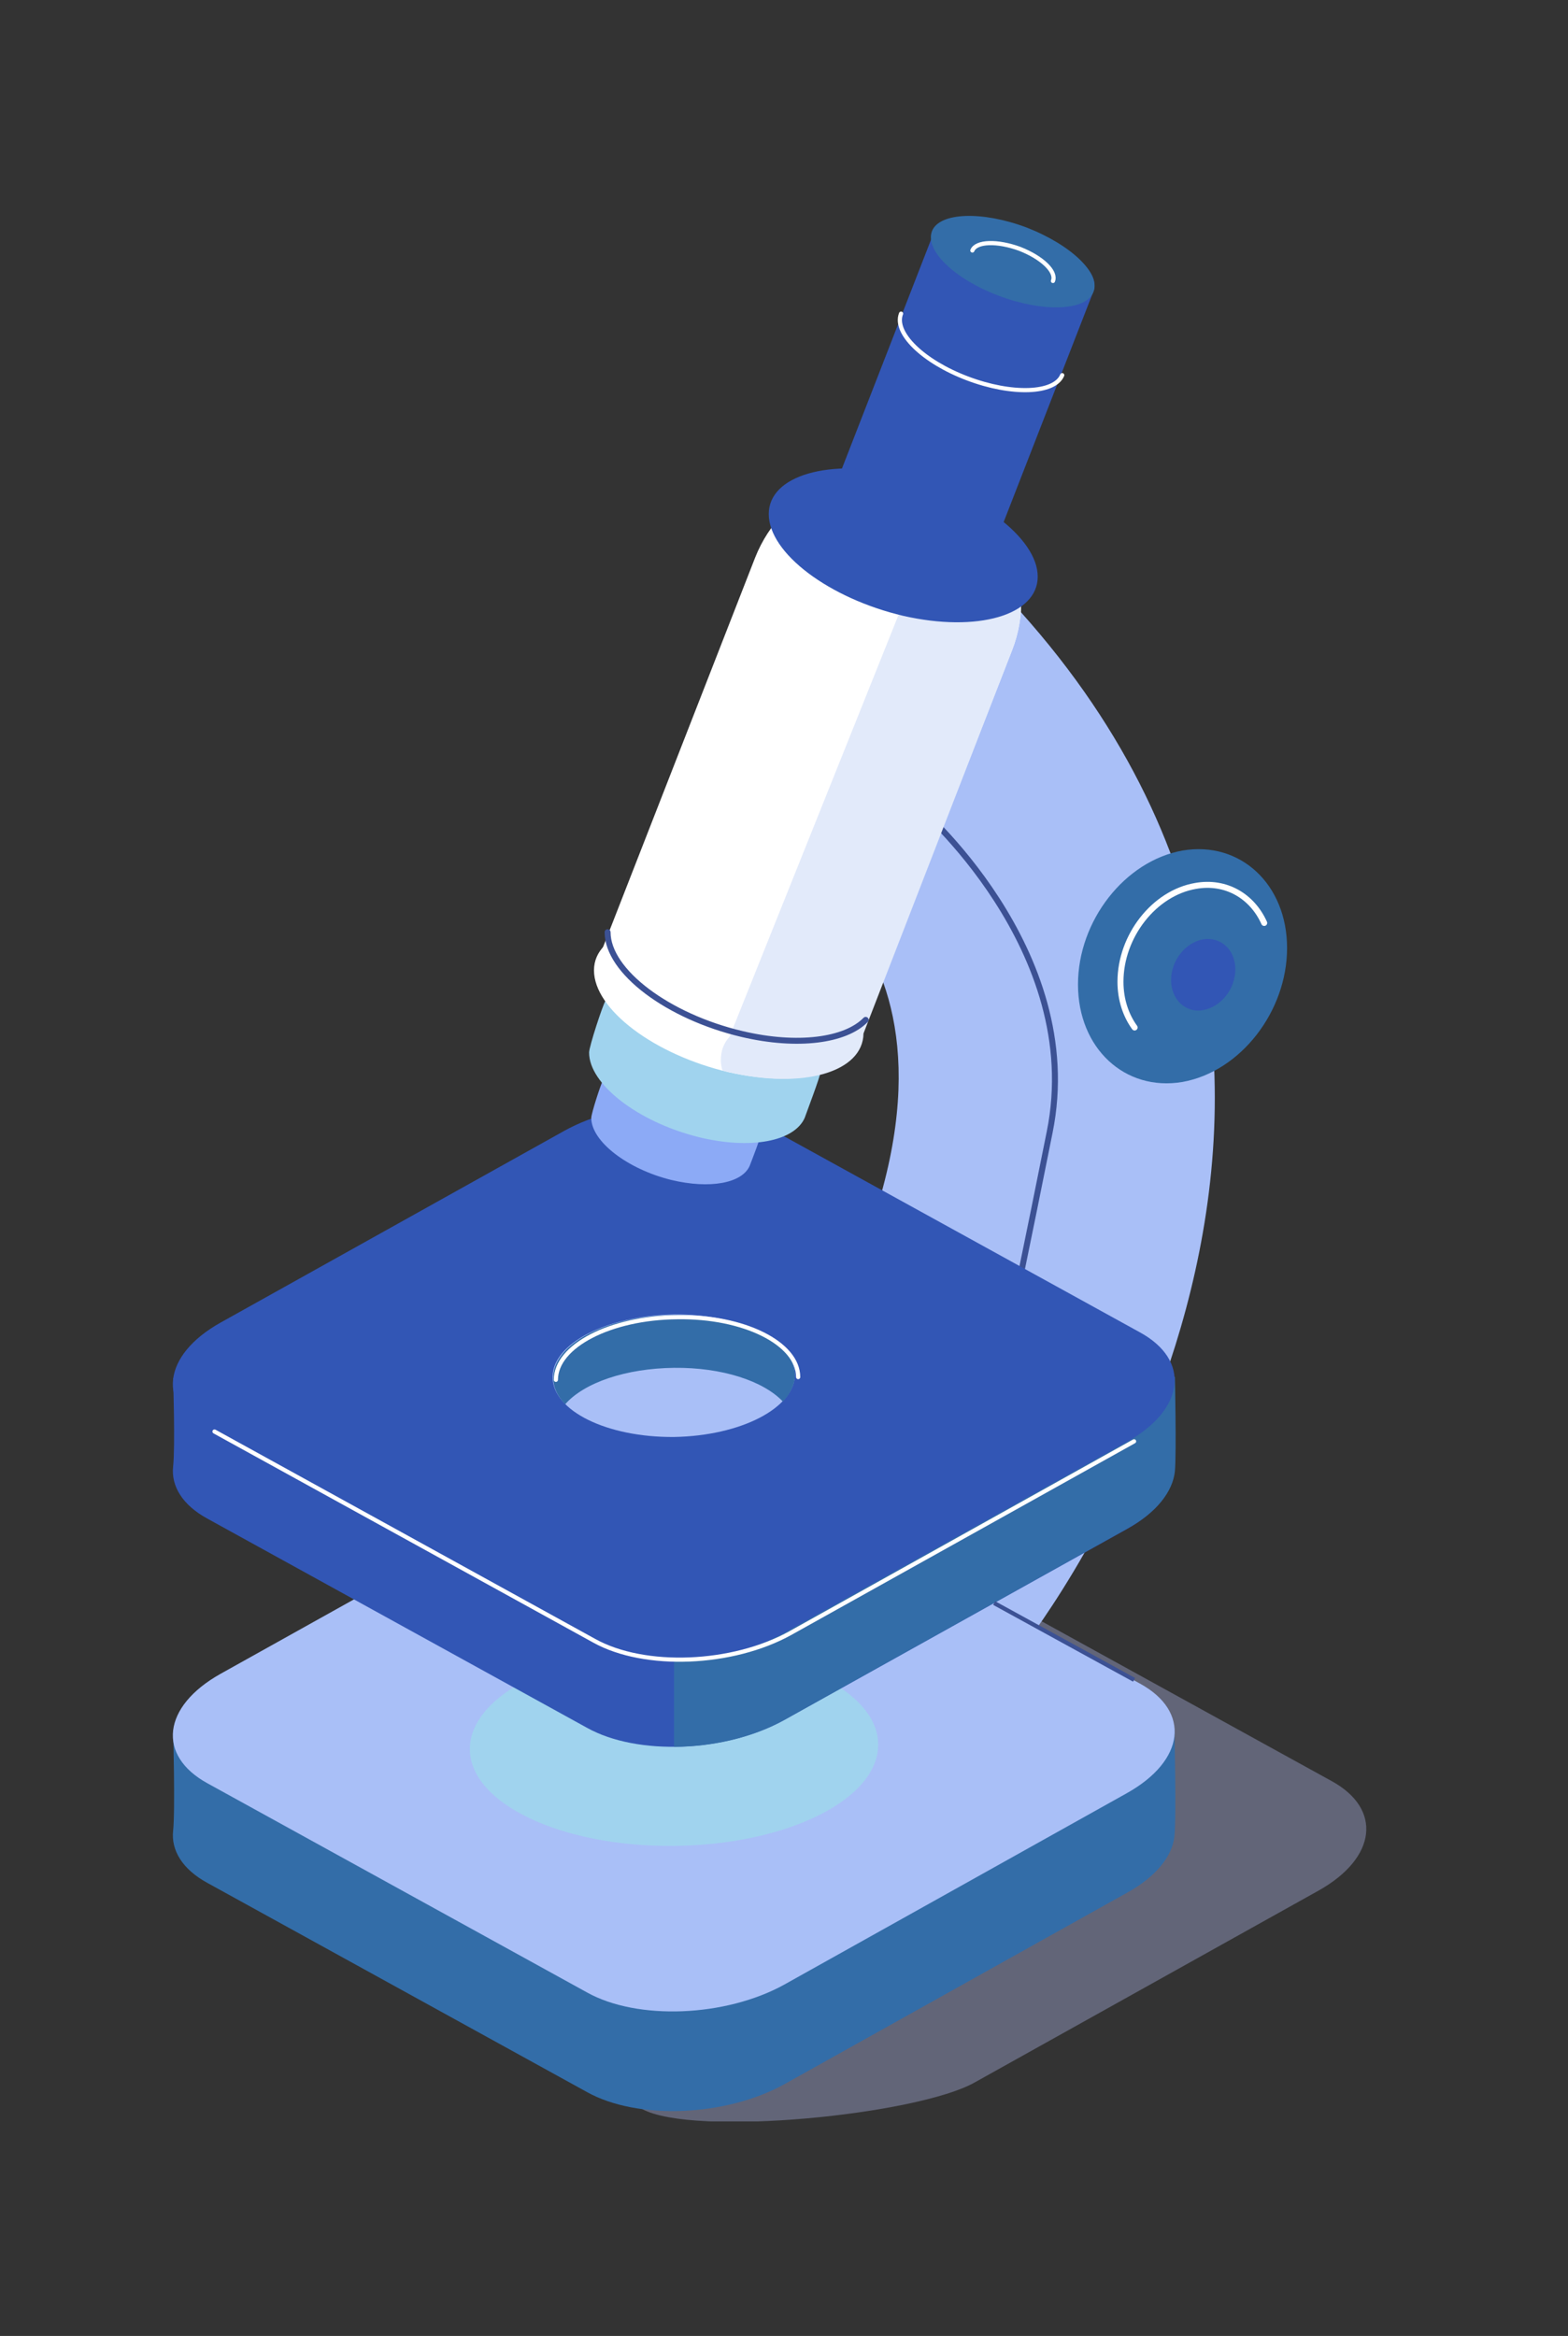
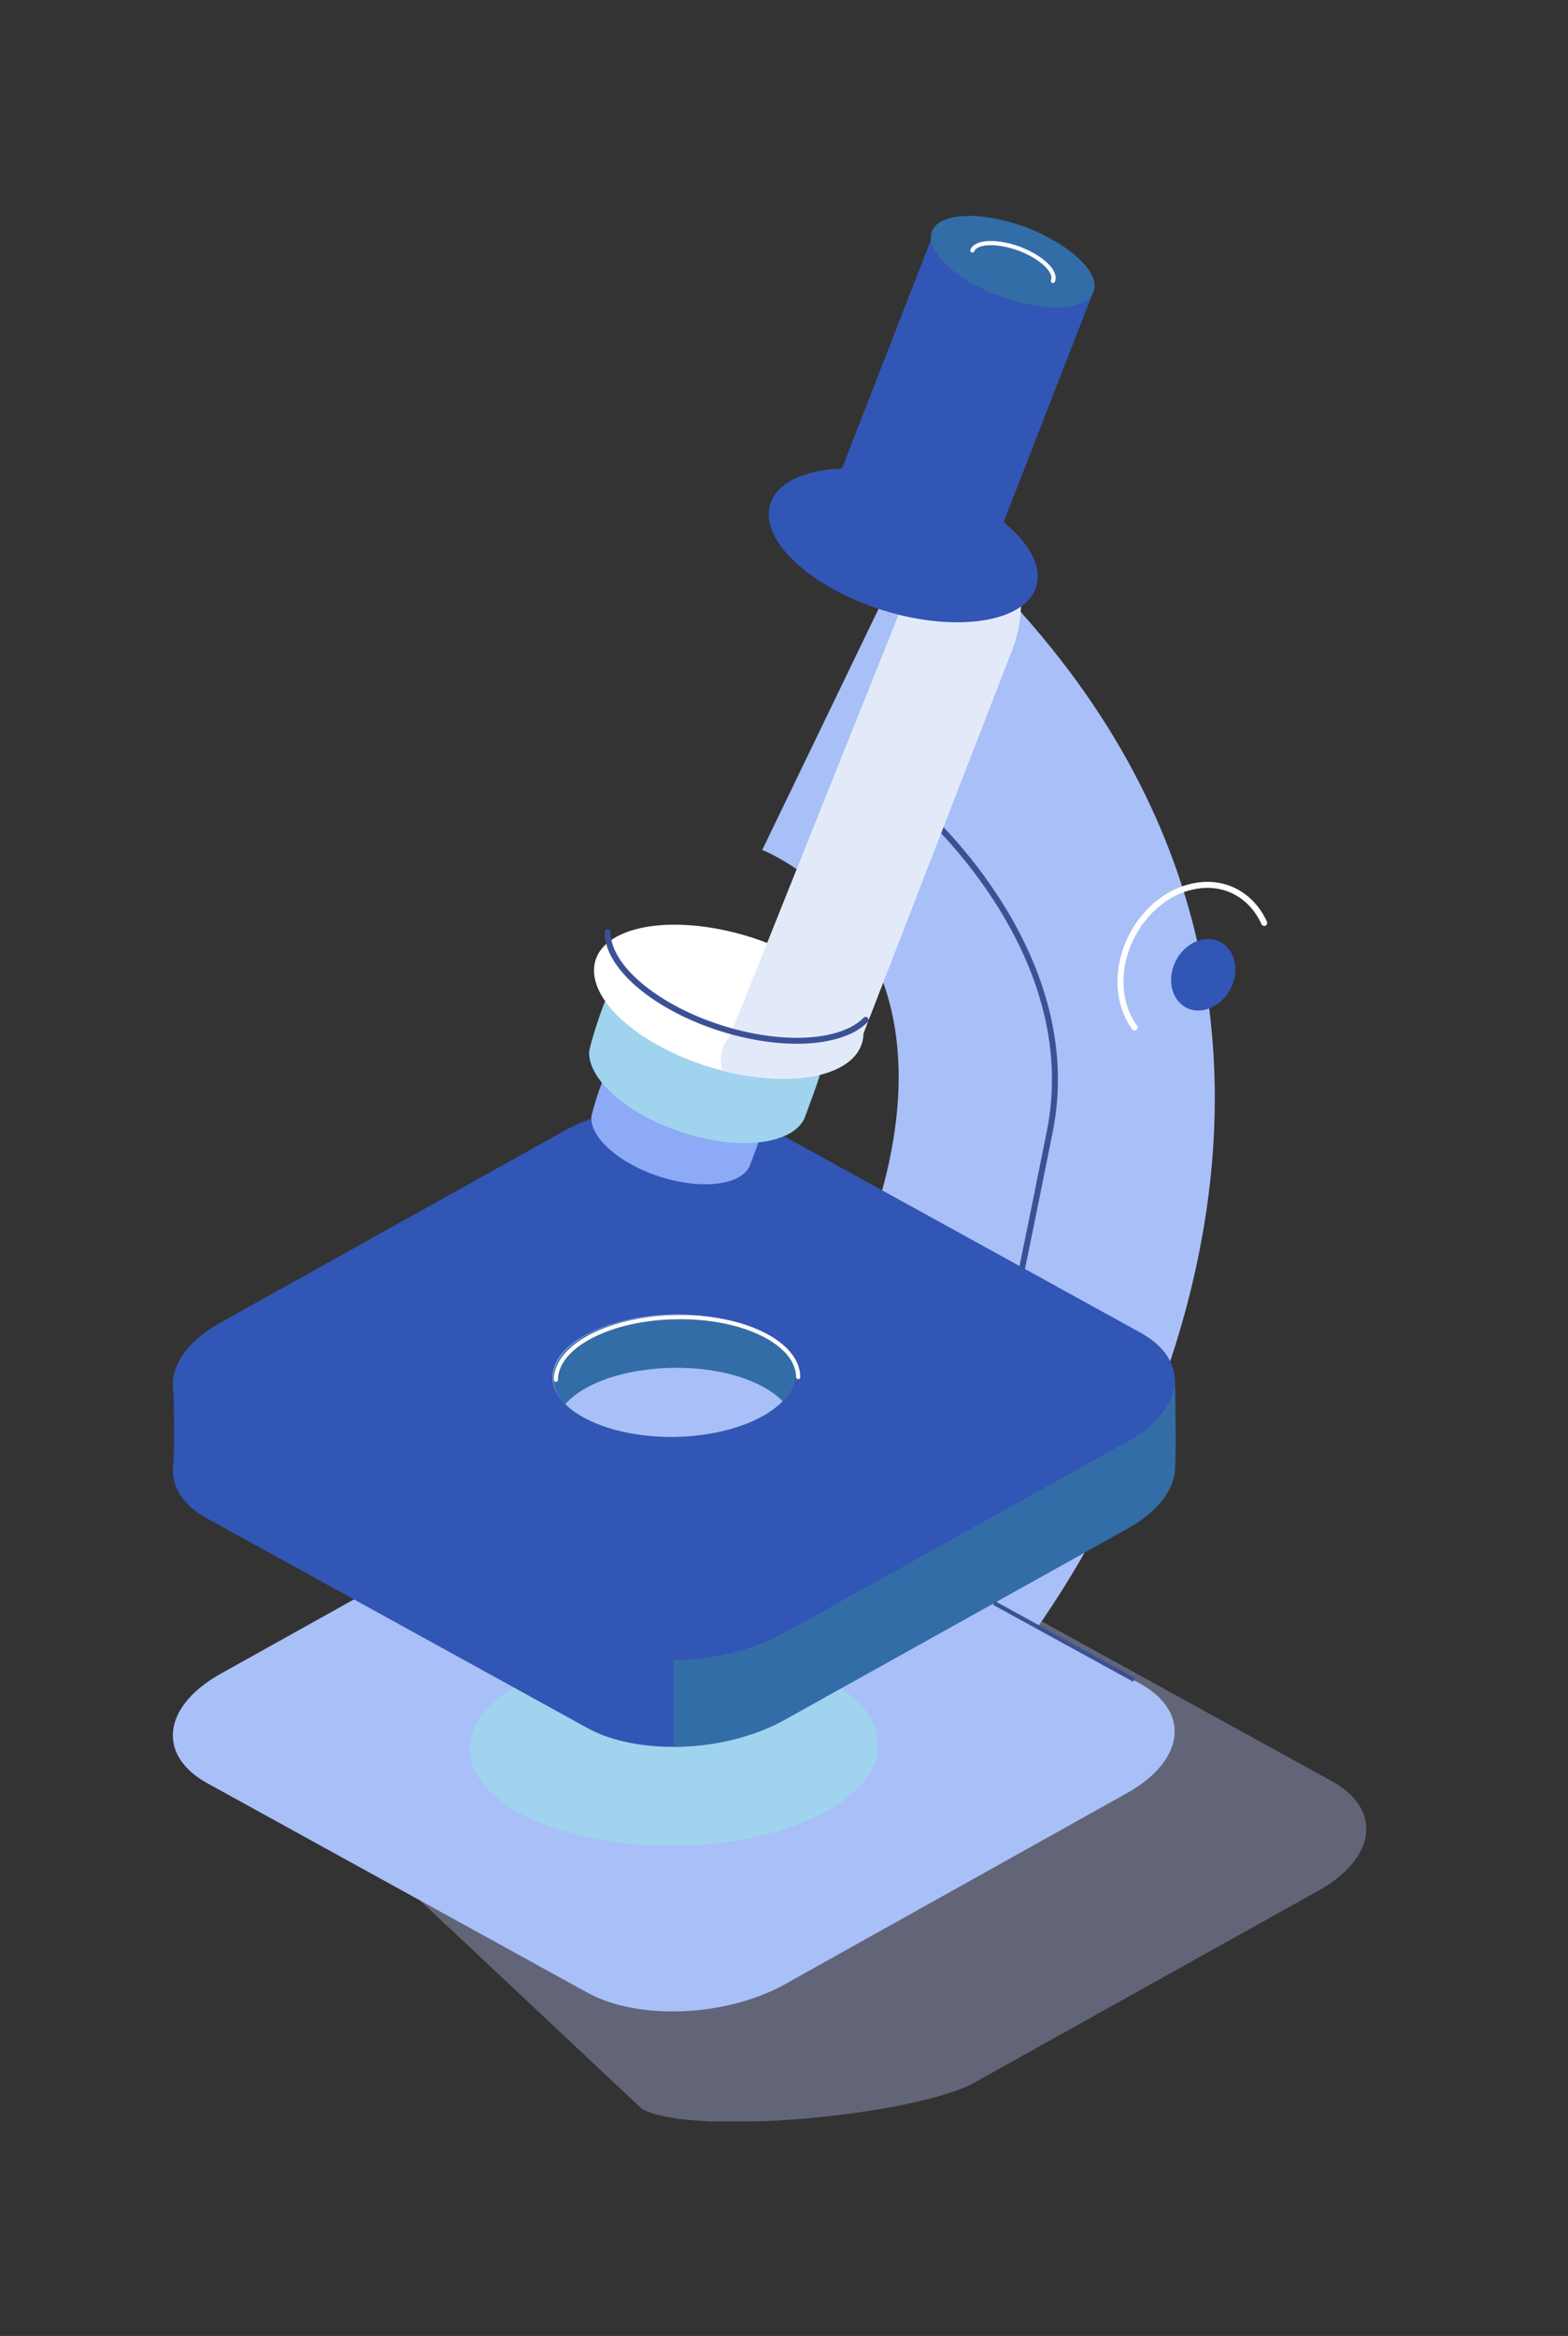
<svg xmlns="http://www.w3.org/2000/svg" xmlns:xlink="http://www.w3.org/1999/xlink" version="1.1" id="Livello_1" x="0px" y="0px" viewBox="0 0 288 429" style="enable-background:new 0 0 288 429;" xml:space="preserve">
  <rect x="0" y="0" width="288" height="429" fill="#333333" stroke="none" />
  <style type="text/css">
	.st0{opacity:0.4;}
	.st1{clip-path:url(#SVGID_2_);fill:#A7AFDE;}
	.st2{fill:#A9BFF7;}
	.st3{fill:none;stroke:#3C5194;stroke-width:1.093;stroke-linecap:round;stroke-linejoin:round;stroke-miterlimit:10;}
	.st4{fill:#336DA8;}
	.st5{fill:#A0D3EE;}
	.st6{fill:#3256B5;}
	.st7{fill:none;stroke:#FFFFFF;stroke-width:0.768;stroke-linecap:round;stroke-linejoin:round;stroke-miterlimit:10;}
	.st8{fill:none;stroke:#FFFFFF;stroke-width:1.101;stroke-linecap:round;stroke-linejoin:round;stroke-miterlimit:10;}
	.st9{fill:#8CAAF6;}
	.st10{fill:#FFFFFF;}
	.st11{fill:#E2EAFA;}
	.st12{fill:none;stroke:#3C5194;stroke-width:0.768;stroke-miterlimit:10;}
</style>
  <g>
    <g class="st0">
      <g>
        <defs>
          <rect id="SVGID_1_" x="67" y="285.2" width="184" height="104.4" />
        </defs>
        <clipPath id="SVGID_2_">
          <use xlink:href="#SVGID_1_" style="overflow:visible;" />
        </clipPath>
        <path class="st1" d="M117.9,387.3l-44.6-41.9c-9.3-5.1-8.3-14.1,2.4-20.1l63.1-35.2c10.6-5.9,26.8-6.6,36.1-1.4l69.7,38.4     c9.3,5.1,8.3,14.1-2.4,20.1l-63.1,35.2C168.6,388.4,127.3,392.5,117.9,387.3" />
      </g>
    </g>
    <path class="st2" d="M188.4,301.8c0,0,78.8-100.6-1-189.5l-23.8-5.1L140,156.1c0,0,46.8,17.7,12.5,86.9   c-34.3,69.2-33.4,59.2-33.4,59.2L188.4,301.8z" />
    <path class="st3" d="M168.3,147.8c0,0,31.3,26.5,24.5,60.1c-8.6,43-9.5,45.3-9.5,45.3" />
-     <path class="st4" d="M107.8,384.2l-69.7-38.4c-4.6-2.5-6.7-6-6.3-9.6c0.4-3.7,0-18.5,0-18.5l71.8-27.2c10.6-5.9,26.8-6.6,36.1-1.4   l76,28.4c0,0,0.4,16.2,0,19.8c-0.4,3.6-3.4,7.4-8.7,10.3L144,382.8C133.3,388.7,117.1,389.4,107.8,384.2" />
    <path class="st2" d="M107.8,365.9l-69.7-38.4c-9.3-5.1-8.3-14.1,2.4-20.1l63.1-35.2c10.6-5.9,26.8-6.6,36.1-1.4l69.7,38.4   c9.3,5.1,8.3,14.1-2.4,20.1L144,364.5C133.3,370.4,117.1,371.1,107.8,365.9" />
    <path class="st5" d="M161.3,320.4c0,10.1-16.8,18.4-37.5,18.6c-20.7,0.2-37.5-7.8-37.5-17.8s16.8-18.4,37.5-18.6   C144.5,302.4,161.3,310.4,161.3,320.4" />
    <path class="st6" d="M107.8,317.3l-69.7-38.4c-4.6-2.5-6.7-6-6.3-9.6c0.4-3.7,0-16.2,0-16.2l71.8-29.4c10.6-5.9,26.8-6.6,36.1-1.4   l76,30.7c0,0,0.3,13.7,0,17.3c-0.4,3.7-3.3,7.5-8.7,10.5L144,315.9C133.3,321.8,117.1,322.5,107.8,317.3" />
    <path class="st4" d="M123.8,218.7c6,0,11.7,1.1,16,3.5l76,30.7c0,0,0.3,13.7,0,17.3c-0.4,3.7-3.3,7.5-8.7,10.5L144,315.9   c-5.8,3.2-13.1,4.9-20.2,4.9L123.8,218.7z" />
    <path class="st6" d="M107.8,301.4l-69.7-38.4c-9.3-5.1-8.3-14.1,2.4-20.1l63.1-35.2c10.6-5.9,26.8-6.6,36.1-1.4l69.7,38.4   c9.3,5.1,8.3,14.1-2.4,20.1L144,299.9C133.3,305.9,117.1,306.5,107.8,301.4" />
    <path class="st2" d="M146,252.4c0,6.2-10,11.3-22.2,11.5c-12.3,0.1-22.3-4.8-22.3-11c0-6.2,10-11.3,22.3-11.5   C136.1,241.3,146,246.2,146,252.4" />
    <path class="st4" d="M123.8,251.2c8.8-0.1,16.4,2.4,20,6.2c1.4-1.5,2.2-3.2,2.2-4.9c0-6.2-10-11.2-22.2-11   c-12.3,0.1-22.2,5.3-22.2,11.5c0,1.8,0.8,3.4,2.2,4.9C107.3,253.9,115,251.3,123.8,251.2" />
    <path class="st7" d="M146.6,252.9c0-6.2-10-11.2-22.2-11c-12.3,0.1-22.3,5.3-22.3,11.5" />
-     <path class="st4" d="M236.4,174.1c0,11.7-8.6,22.7-19.2,24.6c-10.6,1.8-19.2-6.2-19.2-17.9c0-11.7,8.6-22.7,19.2-24.6   C227.8,154.4,236.4,162.4,236.4,174.1" />
    <path class="st6" d="M226.9,178c0,3.6-2.6,6.9-5.9,7.5c-3.2,0.6-5.9-1.9-5.9-5.5s2.6-6.9,5.9-7.5C224.3,172,226.9,174.5,226.9,178" />
    <path class="st8" d="M208.4,188.7c-1.6-2.2-2.6-5.1-2.6-8.4c0-8.4,6.2-16.3,13.8-17.6c5.6-1,10.4,1.9,12.6,6.8" />
    <path class="st9" d="M139.9,207.9c0,0.5-2,5.7-2.2,6.2c-1.4,3.2-7.3,4.3-14.4,2.6c-8.1-2-14.7-7.1-14.7-11.4c0-0.8,1.8-6.4,2.2-7   c1.8-2.7,5.8,1.3,12.4,2.9C131.5,203.2,139.9,203.6,139.9,207.9" />
    <path class="st5" d="M150.7,196.9c0,0.7-2.7,7.8-2.9,8.4c-1.9,4.3-9.9,5.9-19.6,3.5c-11.1-2.8-20-9.7-20-15.5c0-1.1,2.5-8.7,3-9.5   c2.5-3.7,8,1.7,17,4C139.2,190.5,150.7,191.1,150.7,196.9" />
-     <path class="st10" d="M110.7,174.1l28-71.7c5-12.7,19.6-19.3,32.6-14.6c13,4.7,19.6,18.8,14.6,31.6l-28,71.7   C153,203.8,105.7,186.8,110.7,174.1" />
    <path class="st10" d="M158.5,189.7c0,7.1-11.1,10.3-24.7,7.2c-13.6-3.2-24.7-11.5-24.7-18.7c0-7.1,11.1-10.3,24.7-7.2   C147.4,174.1,158.5,182.5,158.5,189.7" />
    <path class="st11" d="M185.9,119.4c4.5-11.6-0.6-24.4-11.4-30.1l-40.5,101.1c-1.1,1.2-1.6,2.6-1.6,4.3c0,0.6,0.1,1.3,0.3,1.9   c0.4,0.1,0.8,0.2,1.2,0.3c13.6,3.2,24.6,0,24.7-7.1L185.9,119.4z" />
    <path class="st6" d="M163.1,107.4L163.1,107.4c-8.1-2.9-12.2-11.7-9.1-19.7L171.4,43c3.1-7.9,32.5,2.7,29.4,10.6l-17.4,44.7   C180.3,106.2,171.2,110.3,163.1,107.4" />
    <path class="st4" d="M200.8,53.7c-1.4,3.4-9.2,3.7-17.4,0.6c-8.2-3.1-13.6-8.4-12.2-11.9c1.4-3.4,9.2-3.7,17.4-0.6   C196.8,45,202.3,50.3,200.8,53.7" />
    <path class="st7" d="M178.6,46c0.7-1.7,4.6-1.8,8.7-0.3c4.1,1.6,6.8,4.2,6.1,5.9" />
-     <path class="st7" d="M195.1,68.9c-1.4,3.4-9.2,3.7-17.4,0.6c-8.2-3.1-13.6-8.4-12.2-11.9" />
    <path class="st3" d="M159,187.3c-3.7,3.8-12.5,5-22.7,2.6c-13.6-3.2-24.7-11.5-24.7-18.7" />
    <path class="st6" d="M190.6,105.9c0,7.1-11.1,10.3-24.7,7.2c-13.6-3.2-24.7-11.5-24.7-18.7c0-7.1,11.1-10.3,24.7-7.2   C179.5,90.4,190.6,98.8,190.6,105.9" />
-     <path class="st7" d="M208.3,264.7l-63.1,35.2c-10.6,5.9-26.8,6.6-36.1,1.4l-69.7-38.4" />
    <line class="st12" x1="182.6" y1="294.4" x2="208.3" y2="308.5" />
  </g>
</svg>